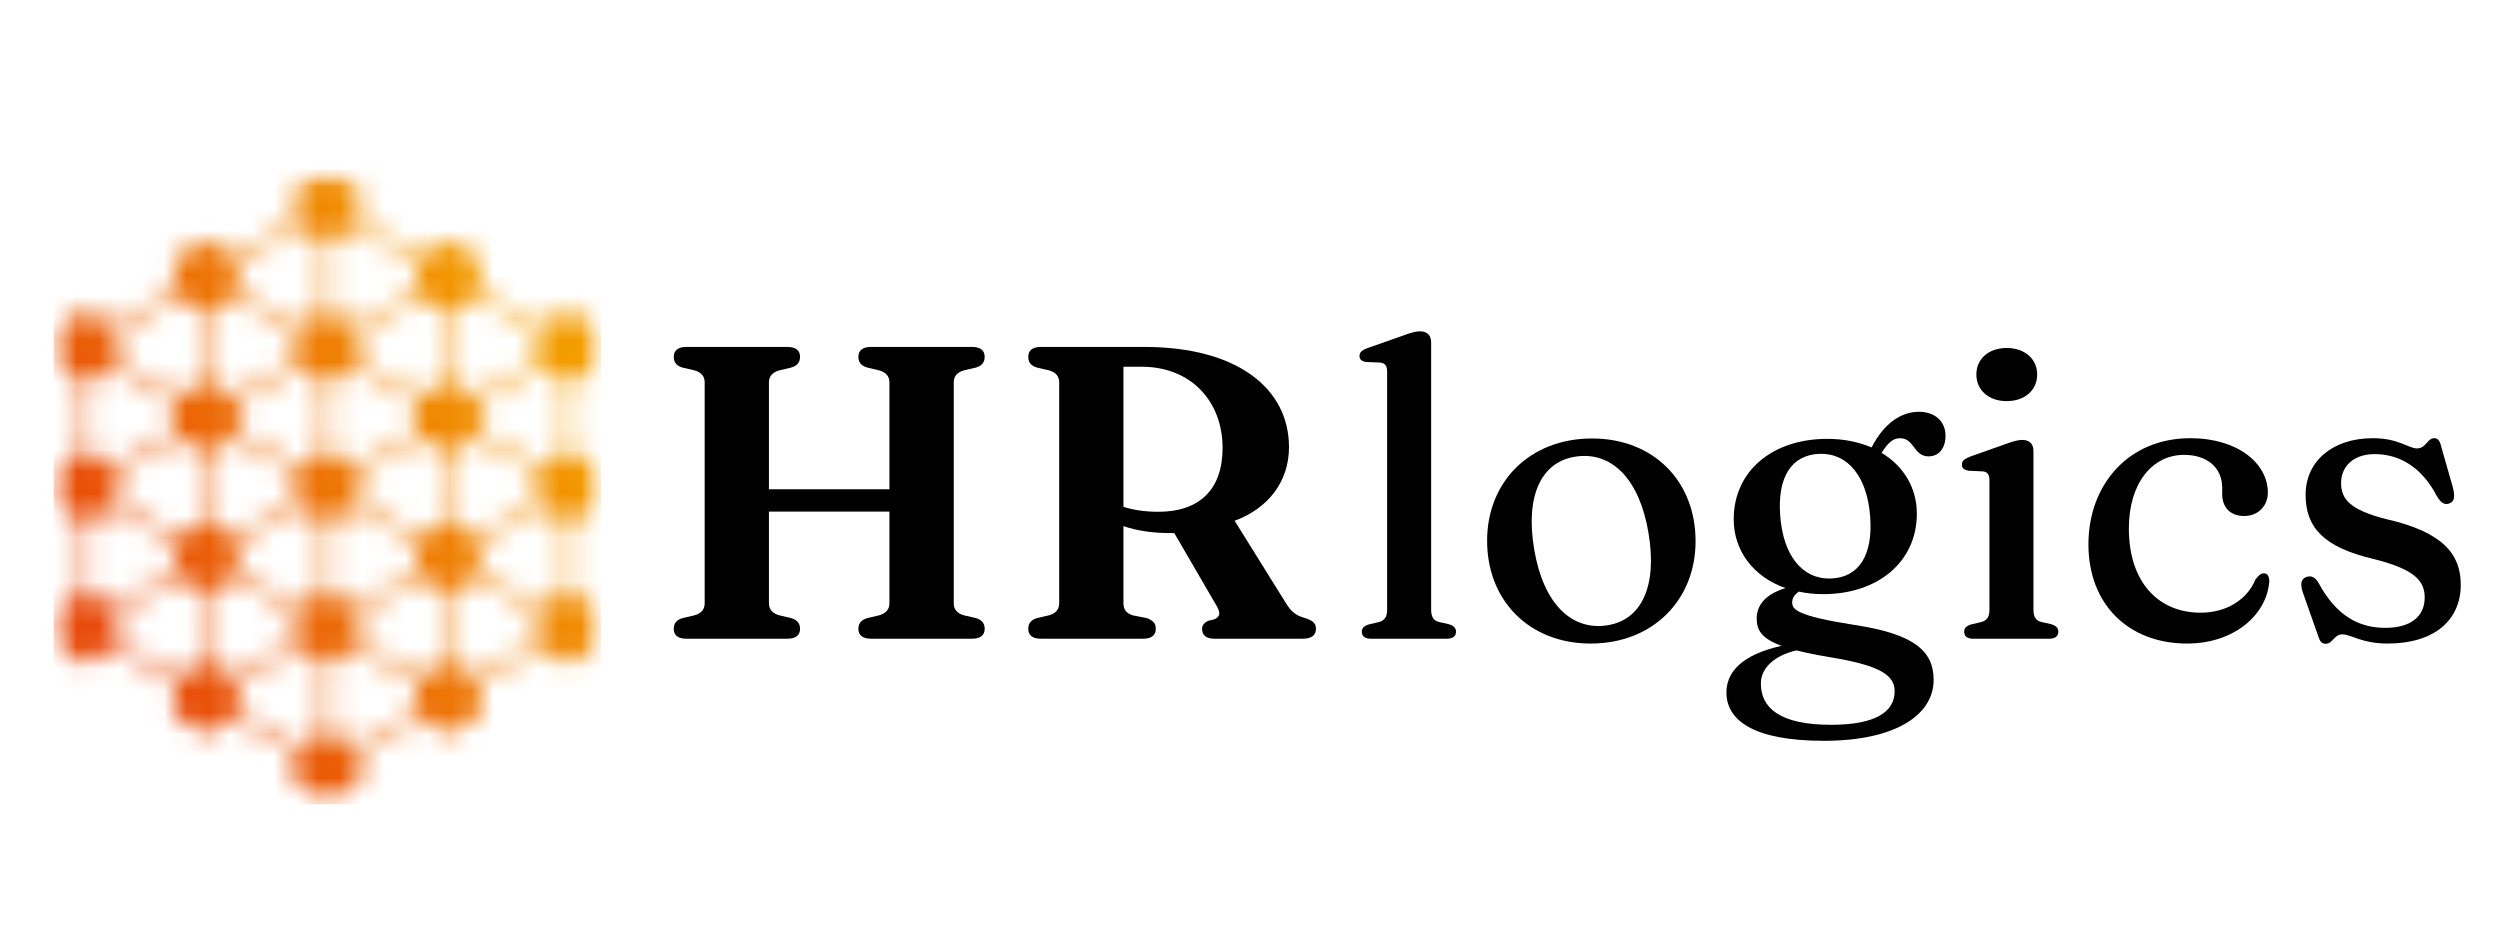
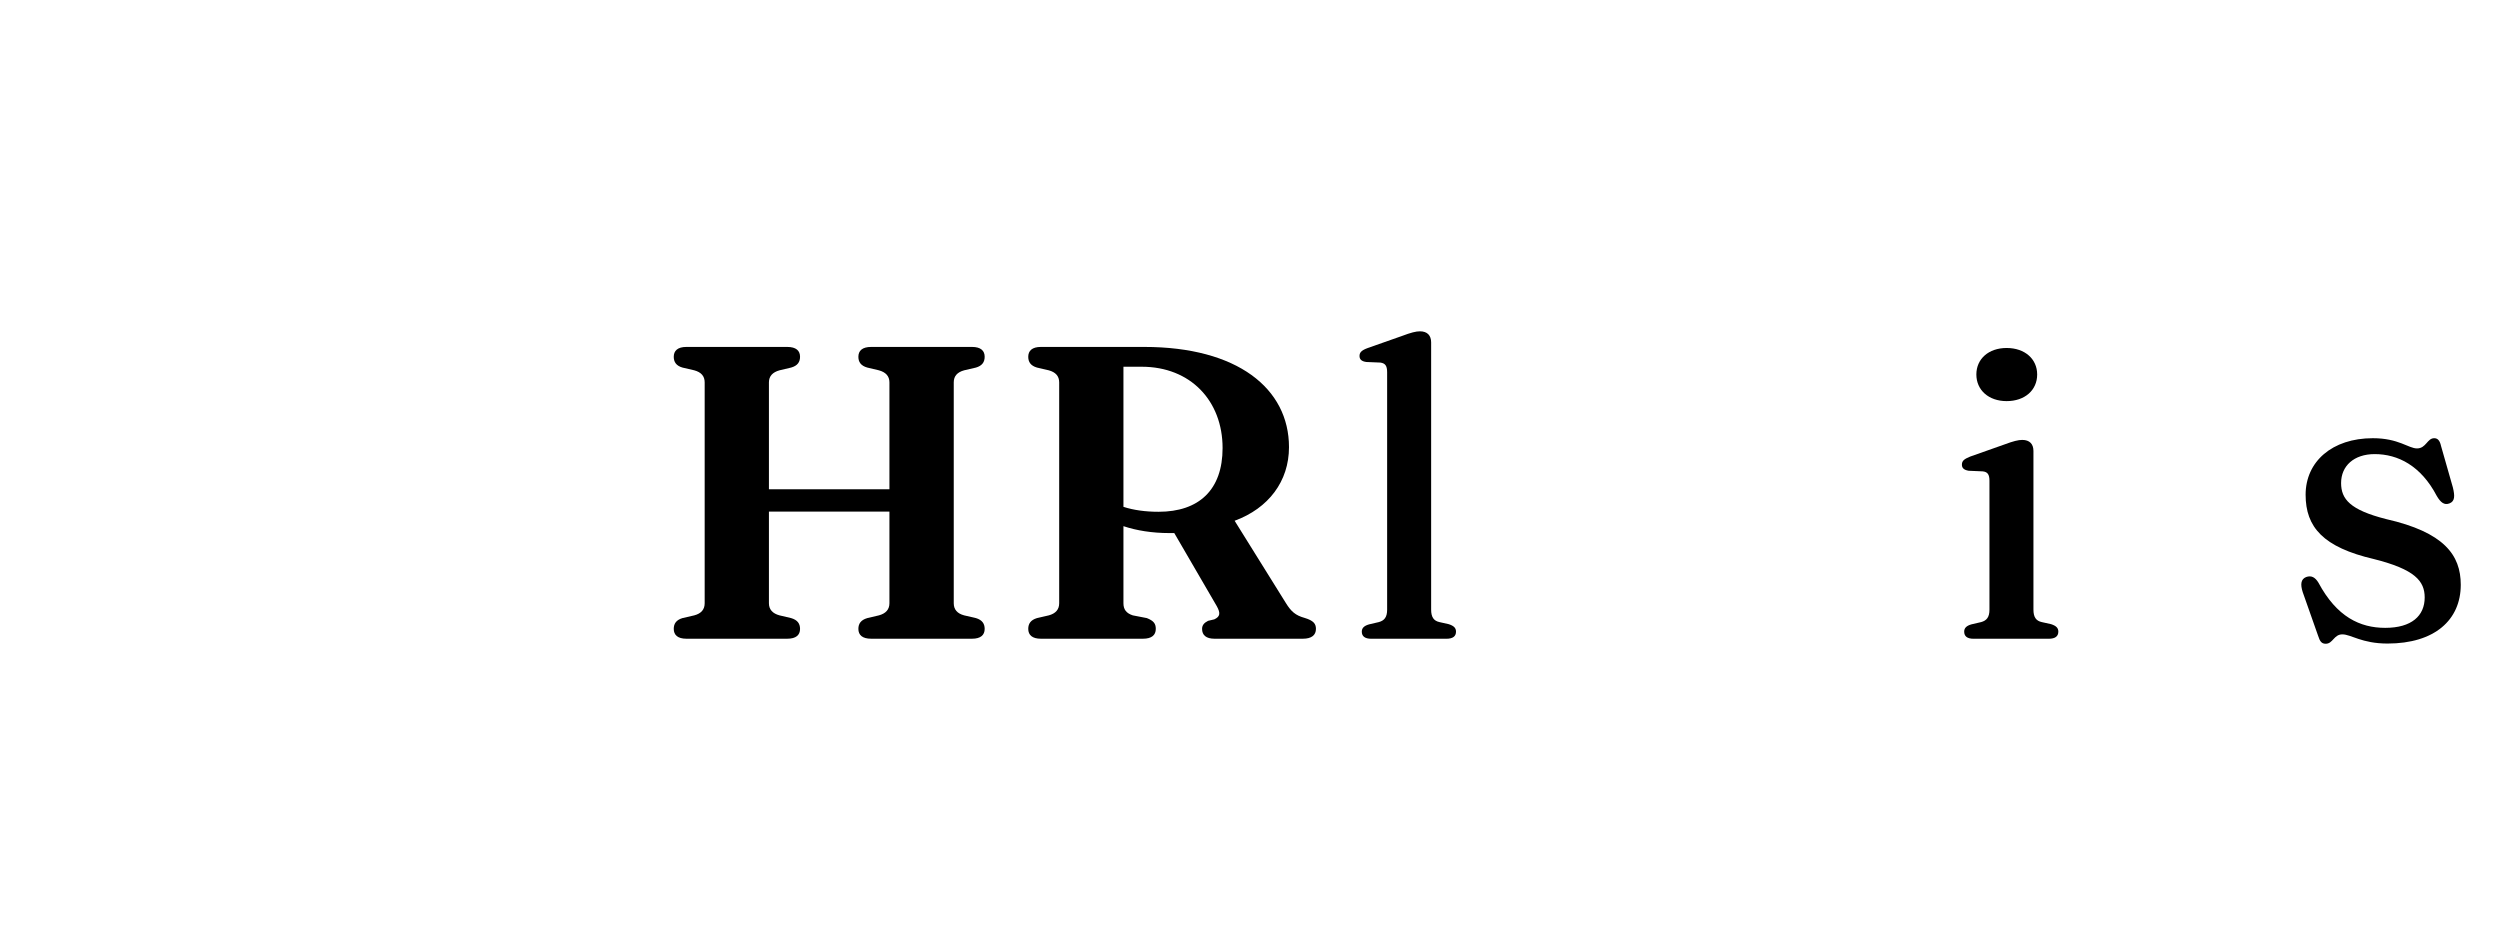
<svg xmlns="http://www.w3.org/2000/svg" width="114" height="43" viewBox="0 0 114 43" fill="none">
  <mask id="mask0_2852_4792" style="mask-type:luminance" maskUnits="userSpaceOnUse" x="2" y="7" width="26" height="30">
    <path d="M2.443 7.733H27.401V36.682H2.443V7.733Z" fill="white" />
  </mask>
  <g mask="url(#mask0_2852_4792)">
    <mask id="mask1_2852_4792" style="mask-type:luminance" maskUnits="userSpaceOnUse" x="2" y="7" width="26" height="30">
-       <path fill-rule="evenodd" clip-rule="evenodd" d="M16.373 10.064L19.151 11.676L19.709 11.352L20.437 10.931L21.161 11.352L21.889 11.774V13.264L24.664 14.873L25.225 14.55L25.95 14.128L26.677 14.55L27.401 14.971V16.654L26.677 17.076L26.119 17.4V20.624L26.677 20.947L27.401 21.366V23.049L26.677 23.471L26.119 23.794V27.018L26.677 27.342L27.401 27.761V29.444L26.677 29.865L25.95 30.287L25.225 29.865L24.667 29.542L21.889 31.154V32.641L21.164 33.063L20.437 33.484L19.709 33.063L19.154 32.739L16.376 34.351V35.839L15.648 36.26L14.924 36.682L13.469 35.839V34.351L10.693 32.739L10.135 33.063L9.408 33.484L7.956 32.641V31.154L5.177 29.542L4.619 29.865L3.895 30.287L3.171 29.865L2.443 29.444V27.761L3.168 27.339L3.726 27.015V23.794L3.168 23.471L2.443 23.049V21.366L3.168 20.944L3.726 20.624V17.4L3.168 17.076L2.443 16.654V14.971L3.168 14.55L3.895 14.128L4.619 14.55L5.177 14.873L7.956 13.264V11.774L8.684 11.352L9.408 10.931L10.135 11.352L10.693 11.676L13.469 10.064V8.577L14.924 7.733L16.373 8.577V10.064ZM9.577 14.202V17.423L10.132 17.747L10.693 18.071L13.469 16.459V15.167L10.693 13.555L10.132 13.879L9.577 14.202ZM9.577 20.597V23.818L10.132 24.142L10.693 24.465L13.469 22.856V21.562L10.693 19.95L10.132 20.273L9.577 20.597ZM9.577 26.992V30.213L10.132 30.536L10.693 30.86L13.469 29.251V27.956L10.693 26.345L10.132 26.668L9.577 26.992ZM9.239 30.213V26.992L8.125 26.345L5.347 27.956V29.251L8.125 30.86L9.239 30.213ZM9.239 23.818V20.597L8.125 19.95L5.347 21.562V22.856L8.125 24.465L9.239 23.818ZM9.239 17.423V14.202L8.125 13.555L5.347 15.167V16.459L8.125 18.071L9.239 17.423ZM20.606 14.202V17.423L21.719 18.071L24.498 16.459V15.167L21.719 13.555L21.164 13.879L20.606 14.202ZM20.606 20.597V23.818L21.719 24.465L24.498 22.856V21.562L21.719 19.95L20.606 20.597ZM20.606 26.992V30.213L21.719 30.86L24.498 29.251V27.956L21.719 26.345L20.606 26.992ZM20.268 30.213V26.992L19.154 26.345L16.376 27.956V29.251L19.154 30.86L20.268 30.213ZM20.268 23.818V20.597L19.154 19.95L16.376 21.562V22.856L19.154 24.465L20.268 23.818ZM20.268 17.423V14.202L19.154 13.555L16.376 15.167V16.459L19.154 18.071L20.268 17.423ZM5.177 21.268L7.956 19.659V18.364L5.177 16.753L4.619 17.076L4.064 17.4V20.624L4.619 20.947L5.177 21.268ZM16.206 14.873L18.985 13.264V11.97L16.206 10.358L15.09 11.005V14.226L16.206 14.873ZM13.638 16.753L10.86 18.364V19.659L13.638 21.268L14.197 20.944L14.755 20.624V17.4L13.638 16.753ZM16.206 27.663L18.985 26.051V24.759L16.206 23.147L15.09 23.794V27.018L15.648 27.342L16.206 27.663ZM24.667 23.147L21.889 24.759V26.051L24.667 27.663L25.225 27.339L25.781 27.018V23.794L25.225 23.471L24.667 23.147ZM13.638 29.542L10.86 31.154V32.448L13.638 34.057L14.755 33.41V30.189L13.638 29.542ZM10.86 26.051L13.638 27.663L14.755 27.015V23.794L13.638 23.147L10.86 24.759V26.051ZM18.985 31.154L16.206 29.542L15.648 29.865L15.093 30.189V33.413L15.648 33.737L16.206 34.06L18.985 32.448V31.154ZM7.956 24.759L5.177 23.147L4.619 23.471L4.064 23.794V27.018L4.619 27.342L5.177 27.666L7.956 26.054V24.759ZM10.86 13.261L13.638 14.873L14.755 14.226V11.005L13.638 10.358L10.86 11.97V13.261ZM21.889 19.659L24.667 21.268L25.225 20.944L25.781 20.624V17.4L25.225 17.076L24.667 16.753L21.889 18.364V19.659ZM18.985 18.364L16.206 16.753L15.09 17.4V20.624L16.206 21.268L18.985 19.659V18.364Z" fill="white" />
-     </mask>
+       </mask>
    <g mask="url(#mask1_2852_4792)">
      <path d="M2.443 7.733V36.682H27.401V7.733H2.443Z" fill="url(#paint0_linear_2852_4792)" />
    </g>
  </g>
  <path d="M35.063 27.508V23.328H40.558V27.508C40.558 27.796 40.389 27.977 40.077 28.061L39.549 28.185C39.255 28.271 39.142 28.441 39.142 28.678C39.142 28.954 39.32 29.126 39.727 29.126H44.325C44.723 29.126 44.901 28.954 44.901 28.678C44.901 28.441 44.789 28.271 44.504 28.185L43.966 28.061C43.652 27.977 43.491 27.796 43.491 27.508V17.435C43.491 17.15 43.652 16.972 43.966 16.886L44.504 16.761C44.789 16.678 44.901 16.506 44.901 16.269C44.901 15.992 44.723 15.82 44.325 15.82H39.727C39.32 15.82 39.142 15.992 39.142 16.269C39.142 16.506 39.255 16.678 39.549 16.761L40.077 16.886C40.389 16.972 40.558 17.15 40.558 17.435V22.31H35.063V17.435C35.063 17.15 35.235 16.972 35.547 16.886L36.075 16.761C36.369 16.678 36.482 16.506 36.482 16.269C36.482 15.992 36.304 15.82 35.897 15.82H31.299C30.904 15.82 30.723 15.992 30.723 16.269C30.723 16.506 30.835 16.678 31.12 16.761L31.658 16.886C31.973 16.972 32.133 17.15 32.133 17.435V27.508C32.133 27.796 31.973 27.977 31.658 28.061L31.12 28.185C30.835 28.271 30.723 28.441 30.723 28.678C30.723 28.954 30.904 29.126 31.299 29.126H35.897C36.304 29.126 36.482 28.954 36.482 28.678C36.482 28.441 36.369 28.271 36.075 28.185L35.547 28.061C35.235 27.977 35.063 27.796 35.063 27.508Z" fill="black" />
  <path d="M58.778 20.392C58.778 17.711 56.421 15.82 52.176 15.82H47.464C47.069 15.82 46.888 15.992 46.888 16.269C46.888 16.506 47.001 16.678 47.286 16.761L47.824 16.886C48.135 16.972 48.299 17.15 48.299 17.435V27.508C48.299 27.796 48.135 27.977 47.824 28.061L47.286 28.185C47.001 28.271 46.888 28.441 46.888 28.678C46.888 28.954 47.069 29.126 47.464 29.126H52.119C52.526 29.126 52.704 28.954 52.704 28.678C52.704 28.441 52.612 28.31 52.297 28.185L51.656 28.061C51.362 27.965 51.229 27.796 51.229 27.508V23.993C51.825 24.192 52.535 24.308 53.319 24.308C53.396 24.308 53.47 24.308 53.547 24.308L55.486 27.642C55.664 27.965 55.637 28.117 55.373 28.242L55.088 28.31C54.898 28.405 54.815 28.518 54.815 28.678C54.815 28.963 55.002 29.126 55.382 29.126H59.411C59.817 29.126 60.007 28.954 60.007 28.678C60.007 28.441 59.895 28.298 59.488 28.176C59.072 28.061 58.873 27.882 58.636 27.499L56.299 23.747C57.849 23.177 58.778 21.942 58.778 20.392ZM51.229 16.723H52.06C54.292 16.723 55.75 18.281 55.75 20.431C55.75 22.34 54.672 23.337 52.829 23.337C52.241 23.337 51.692 23.263 51.229 23.112V16.723Z" fill="black" />
  <path d="M65.26 15.613C65.26 15.298 65.088 15.108 64.749 15.108C64.568 15.108 64.34 15.165 63.933 15.319L62.374 15.868C62.089 15.972 61.994 16.07 61.994 16.231C61.994 16.382 62.08 16.477 62.306 16.507L62.941 16.533C63.167 16.563 63.253 16.679 63.253 16.973V27.806C63.253 28.147 63.122 28.299 62.876 28.367L62.431 28.471C62.202 28.536 62.098 28.64 62.098 28.803C62.098 29.014 62.24 29.127 62.526 29.127H65.957C66.251 29.127 66.394 29.014 66.394 28.803C66.394 28.631 66.29 28.536 66.061 28.462L65.637 28.367C65.382 28.31 65.26 28.147 65.26 27.797V15.613Z" fill="black" />
-   <path d="M72.598 19.994C69.769 19.994 67.812 21.959 67.812 24.658C67.812 27.404 69.751 29.346 72.533 29.346C75.359 29.346 77.318 27.369 77.318 24.679C77.318 21.921 75.38 19.994 72.598 19.994ZM73.269 28.517C71.651 28.755 70.374 27.52 69.959 25.05C69.543 22.589 70.291 21.048 71.859 20.82C73.477 20.582 74.753 21.817 75.169 24.287C75.588 26.751 74.84 28.289 73.269 28.517Z" fill="black" />
-   <path d="M84.579 28.5C81.904 28.081 81.723 27.788 81.723 27.464C81.723 27.292 81.809 27.131 82.026 26.977C82.376 27.054 82.744 27.093 83.133 27.093C85.648 27.093 87.408 25.608 87.408 23.423C87.408 22.254 86.811 21.256 85.799 20.648C86.132 20.125 86.36 19.983 86.651 19.983C87.287 19.983 87.266 20.811 87.94 20.811C88.412 20.811 88.715 20.44 88.715 19.87C88.715 19.196 88.213 18.777 87.503 18.777C86.672 18.777 85.894 19.327 85.348 20.401H85.336C84.76 20.155 84.08 20.012 83.323 20.012C80.815 20.012 79.057 21.485 79.057 23.679C79.057 25.116 79.954 26.303 81.42 26.817C80.429 27.119 80.105 27.654 80.105 28.212C80.105 28.738 80.334 29.117 81.233 29.45C79.378 29.869 78.725 30.676 78.725 31.579C78.725 32.831 79.936 33.781 83.172 33.781C86.396 33.781 88.174 32.624 88.174 31C88.174 29.676 87.266 28.907 84.579 28.5ZM82.964 20.695C84.267 20.648 85.149 21.743 85.28 23.566C85.413 25.323 84.76 26.333 83.492 26.38C82.186 26.428 81.307 25.323 81.177 23.509C81.043 21.752 81.696 20.743 82.964 20.695ZM80.295 31.169C80.295 30.504 80.844 29.913 81.913 29.658C82.338 29.762 82.848 29.869 83.475 29.973C85.781 30.352 86.396 30.807 86.396 31.522C86.396 32.472 85.499 33.051 83.501 33.051C81.156 33.051 80.295 32.279 80.295 31.169Z" fill="black" />
  <path d="M91.502 18.291C92.337 18.291 92.895 17.789 92.895 17.076C92.895 16.373 92.337 15.868 91.502 15.868C90.683 15.868 90.122 16.364 90.122 17.076C90.122 17.789 90.683 18.291 91.502 18.291ZM92.725 20.562C92.725 20.25 92.553 20.06 92.215 20.06C92.034 20.06 91.808 20.116 91.401 20.268L89.84 20.82C89.555 20.936 89.463 21.019 89.463 21.191C89.463 21.334 89.546 21.429 89.772 21.467L90.407 21.494C90.633 21.515 90.719 21.636 90.719 21.921V27.805C90.719 28.147 90.588 28.298 90.342 28.367L89.896 28.471C89.668 28.536 89.567 28.64 89.567 28.803C89.567 29.014 89.706 29.127 89.991 29.127H93.426C93.717 29.127 93.86 29.014 93.86 28.803C93.86 28.631 93.756 28.536 93.53 28.462L93.103 28.367C92.847 28.31 92.725 28.147 92.725 27.797V20.562Z" fill="black" />
-   <path d="M103.414 22.464C103.414 21.143 102.061 19.982 99.876 19.982C97.058 19.982 95.232 22.102 95.232 24.822C95.232 27.559 97.058 29.346 99.733 29.346C101.835 29.346 103.358 28.072 103.48 26.514C103.48 26.312 103.414 26.143 103.245 26.143C103.103 26.143 103.008 26.217 102.847 26.428C102.476 27.33 101.541 27.939 100.348 27.939C98.448 27.939 97.076 26.579 97.076 24.097C97.076 22.055 98.127 20.742 99.594 20.742C100.68 20.742 101.333 21.351 101.333 22.245V22.53C101.333 23.129 101.692 23.53 102.337 23.53C102.978 23.53 103.414 23.061 103.414 22.464Z" fill="black" />
  <path d="M108.286 20.707C109.346 20.707 110.394 21.238 111.112 22.607C111.293 22.919 111.463 23.043 111.691 22.957C111.946 22.862 111.946 22.616 111.851 22.227L111.311 20.336C111.255 20.077 111.151 19.982 110.999 19.982C110.679 19.982 110.631 20.448 110.216 20.448C109.827 20.448 109.381 19.982 108.2 19.982C106.347 19.982 105.136 21.048 105.136 22.559C105.136 24.041 105.938 24.955 108.256 25.495C110.112 25.962 110.566 26.493 110.566 27.244C110.566 28.081 109.969 28.63 108.767 28.63C107.615 28.63 106.555 28.129 105.721 26.57C105.57 26.324 105.4 26.229 105.163 26.312C104.919 26.407 104.89 26.644 105.003 26.998L105.703 28.984C105.789 29.26 105.872 29.355 106.054 29.355C106.383 29.355 106.422 28.927 106.811 28.927C107.208 28.927 107.698 29.346 108.871 29.346C111.017 29.346 112.211 28.271 112.211 26.665C112.211 25.305 111.445 24.269 108.806 23.67C107.158 23.251 106.754 22.758 106.754 22.025C106.754 21.247 107.339 20.707 108.286 20.707Z" fill="black" />
  <defs>
    <linearGradient id="paint0_linear_2852_4792" x1="-0.679" y1="31.247" x2="30.591" y2="13.287" gradientUnits="userSpaceOnUse">
      <stop stop-color="#E84A0A" />
      <stop offset="0.125" stop-color="#E84A0A" />
      <stop offset="0.188" stop-color="#E84A0A" />
      <stop offset="0.191" stop-color="#E84B0A" />
      <stop offset="0.195" stop-color="#E84C0A" />
      <stop offset="0.199" stop-color="#E84D0A" />
      <stop offset="0.203" stop-color="#E84D0A" />
      <stop offset="0.207" stop-color="#E94E09" />
      <stop offset="0.211" stop-color="#E94E09" />
      <stop offset="0.215" stop-color="#E94F09" />
      <stop offset="0.219" stop-color="#E94F09" />
      <stop offset="0.223" stop-color="#E95009" />
      <stop offset="0.227" stop-color="#E95009" />
      <stop offset="0.23" stop-color="#E95109" />
      <stop offset="0.234" stop-color="#E95109" />
      <stop offset="0.242" stop-color="#E95209" />
      <stop offset="0.25" stop-color="#E95309" />
      <stop offset="0.254" stop-color="#E95309" />
      <stop offset="0.258" stop-color="#E95409" />
      <stop offset="0.262" stop-color="#EA5409" />
      <stop offset="0.266" stop-color="#EA5509" />
      <stop offset="0.27" stop-color="#EA5508" />
      <stop offset="0.273" stop-color="#EA5608" />
      <stop offset="0.281" stop-color="#EA5708" />
      <stop offset="0.289" stop-color="#EA5808" />
      <stop offset="0.293" stop-color="#EA5808" />
      <stop offset="0.297" stop-color="#EA5908" />
      <stop offset="0.301" stop-color="#EA5A08" />
      <stop offset="0.305" stop-color="#EA5A08" />
      <stop offset="0.309" stop-color="#EA5B08" />
      <stop offset="0.312" stop-color="#EA5B08" />
      <stop offset="0.316" stop-color="#EA5C08" />
      <stop offset="0.32" stop-color="#EA5C08" />
      <stop offset="0.328" stop-color="#EB5D08" />
      <stop offset="0.336" stop-color="#EB5E08" />
      <stop offset="0.34" stop-color="#EB5F07" />
      <stop offset="0.344" stop-color="#EB5F07" />
      <stop offset="0.352" stop-color="#EB5F07" />
      <stop offset="0.355" stop-color="#EB6007" />
      <stop offset="0.359" stop-color="#EB6107" />
      <stop offset="0.367" stop-color="#EB6107" />
      <stop offset="0.375" stop-color="#EB6207" />
      <stop offset="0.379" stop-color="#EB6307" />
      <stop offset="0.383" stop-color="#EC6407" />
      <stop offset="0.387" stop-color="#EC6407" />
      <stop offset="0.391" stop-color="#EC6507" />
      <stop offset="0.395" stop-color="#EC6607" />
      <stop offset="0.398" stop-color="#EC6607" />
      <stop offset="0.4" stop-color="#EC6706" />
      <stop offset="0.406" stop-color="#EC6706" />
      <stop offset="0.414" stop-color="#EC6806" />
      <stop offset="0.418" stop-color="#EC6906" />
      <stop offset="0.422" stop-color="#EC6906" />
      <stop offset="0.426" stop-color="#EC6A06" />
      <stop offset="0.43" stop-color="#EC6A06" />
      <stop offset="0.434" stop-color="#EC6B06" />
      <stop offset="0.438" stop-color="#EC6B06" />
      <stop offset="0.441" stop-color="#EC6C06" />
      <stop offset="0.445" stop-color="#ED6C06" />
      <stop offset="0.453" stop-color="#ED6D06" />
      <stop offset="0.461" stop-color="#ED6D06" />
      <stop offset="0.465" stop-color="#ED6E06" />
      <stop offset="0.469" stop-color="#ED6F05" />
      <stop offset="0.473" stop-color="#ED6F05" />
      <stop offset="0.477" stop-color="#ED7005" />
      <stop offset="0.48" stop-color="#ED7105" />
      <stop offset="0.484" stop-color="#ED7205" />
      <stop offset="0.488" stop-color="#ED7205" />
      <stop offset="0.492" stop-color="#ED7305" />
      <stop offset="0.496" stop-color="#ED7405" />
      <stop offset="0.5" stop-color="#EE7405" />
      <stop offset="0.508" stop-color="#EE7505" />
      <stop offset="0.516" stop-color="#EE7505" />
      <stop offset="0.52" stop-color="#EE7705" />
      <stop offset="0.523" stop-color="#EE7705" />
      <stop offset="0.527" stop-color="#EE7805" />
      <stop offset="0.531" stop-color="#EE7804" />
      <stop offset="0.535" stop-color="#EE7904" />
      <stop offset="0.539" stop-color="#EE7904" />
      <stop offset="0.547" stop-color="#EE7904" />
      <stop offset="0.555" stop-color="#EE7A04" />
      <stop offset="0.559" stop-color="#EE7B04" />
      <stop offset="0.562" stop-color="#EF7C04" />
      <stop offset="0.566" stop-color="#EF7C04" />
      <stop offset="0.57" stop-color="#EF7D04" />
      <stop offset="0.574" stop-color="#EF7D04" />
      <stop offset="0.578" stop-color="#EF7E04" />
      <stop offset="0.582" stop-color="#EF7E04" />
      <stop offset="0.586" stop-color="#EF7F04" />
      <stop offset="0.594" stop-color="#EF7F04" />
      <stop offset="0.598" stop-color="#EF8004" />
      <stop offset="0.602" stop-color="#EF8103" />
      <stop offset="0.605" stop-color="#EF8103" />
      <stop offset="0.609" stop-color="#EF8203" />
      <stop offset="0.613" stop-color="#EF8303" />
      <stop offset="0.617" stop-color="#F08303" />
      <stop offset="0.621" stop-color="#F08403" />
      <stop offset="0.625" stop-color="#F08403" />
      <stop offset="0.633" stop-color="#F08503" />
      <stop offset="0.641" stop-color="#F08503" />
      <stop offset="0.645" stop-color="#F08603" />
      <stop offset="0.648" stop-color="#F08703" />
      <stop offset="0.652" stop-color="#F08703" />
      <stop offset="0.656" stop-color="#F08803" />
      <stop offset="0.66" stop-color="#F08803" />
      <stop offset="0.664" stop-color="#F08902" />
      <stop offset="0.672" stop-color="#F08902" />
      <stop offset="0.676" stop-color="#F08A02" />
      <stop offset="0.68" stop-color="#F18B02" />
      <stop offset="0.688" stop-color="#F18B02" />
      <stop offset="0.691" stop-color="#F18C02" />
      <stop offset="0.695" stop-color="#F18D02" />
      <stop offset="0.699" stop-color="#F18E02" />
      <stop offset="0.703" stop-color="#F18E02" />
      <stop offset="0.707" stop-color="#F18F02" />
      <stop offset="0.711" stop-color="#F18F02" />
      <stop offset="0.719" stop-color="#F19002" />
      <stop offset="0.727" stop-color="#F19002" />
      <stop offset="0.73" stop-color="#F19201" />
      <stop offset="0.734" stop-color="#F29201" />
      <stop offset="0.742" stop-color="#F29201" />
      <stop offset="0.746" stop-color="#F29301" />
      <stop offset="0.75" stop-color="#F29401" />
      <stop offset="0.758" stop-color="#F29401" />
      <stop offset="0.762" stop-color="#F29501" />
      <stop offset="0.766" stop-color="#F29601" />
      <stop offset="0.77" stop-color="#F29701" />
      <stop offset="0.773" stop-color="#F29701" />
      <stop offset="0.781" stop-color="#F29801" />
      <stop offset="0.785" stop-color="#F29901" />
      <stop offset="0.789" stop-color="#F29900" />
      <stop offset="0.793" stop-color="#F39A00" />
      <stop offset="0.797" stop-color="#F39A00" />
      <stop offset="0.801" stop-color="#F39B00" />
      <stop offset="0.805" stop-color="#F39B00" />
      <stop offset="0.809" stop-color="#F39C00" />
      <stop offset="0.812" stop-color="#F39C00" />
      <stop offset="0.844" stop-color="#F39C00" />
      <stop offset="0.875" stop-color="#F39D00" />
      <stop offset="1" stop-color="#F39D00" />
    </linearGradient>
  </defs>
</svg>